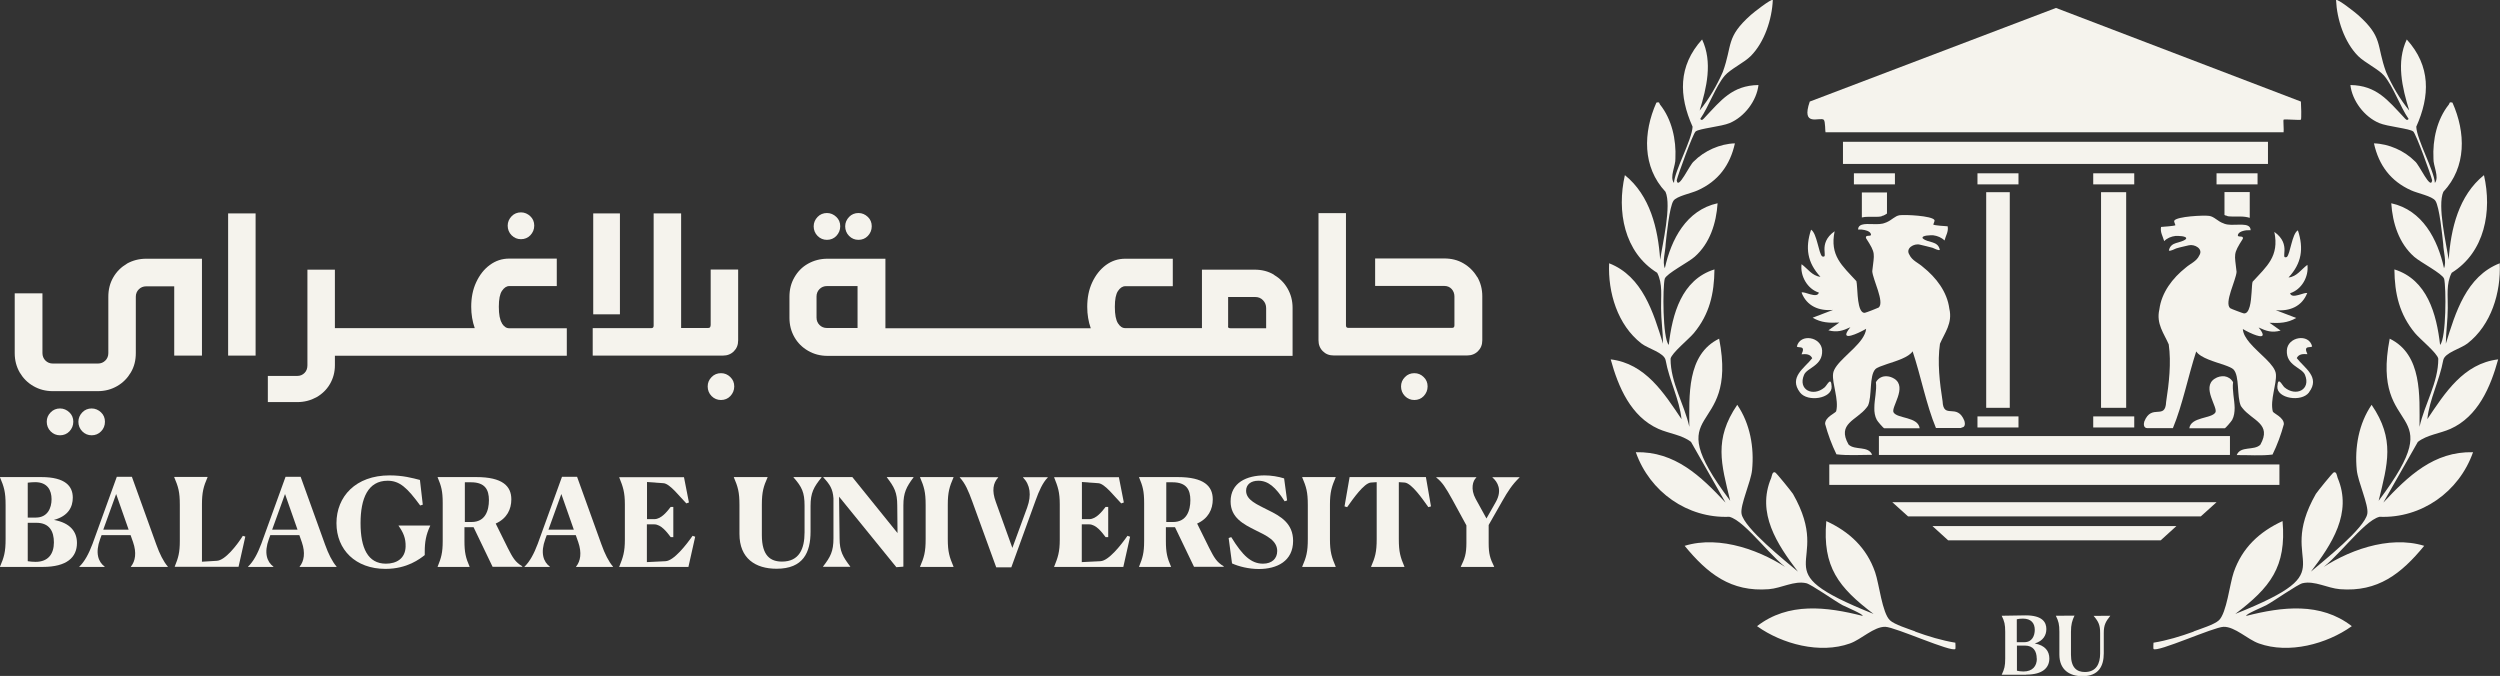
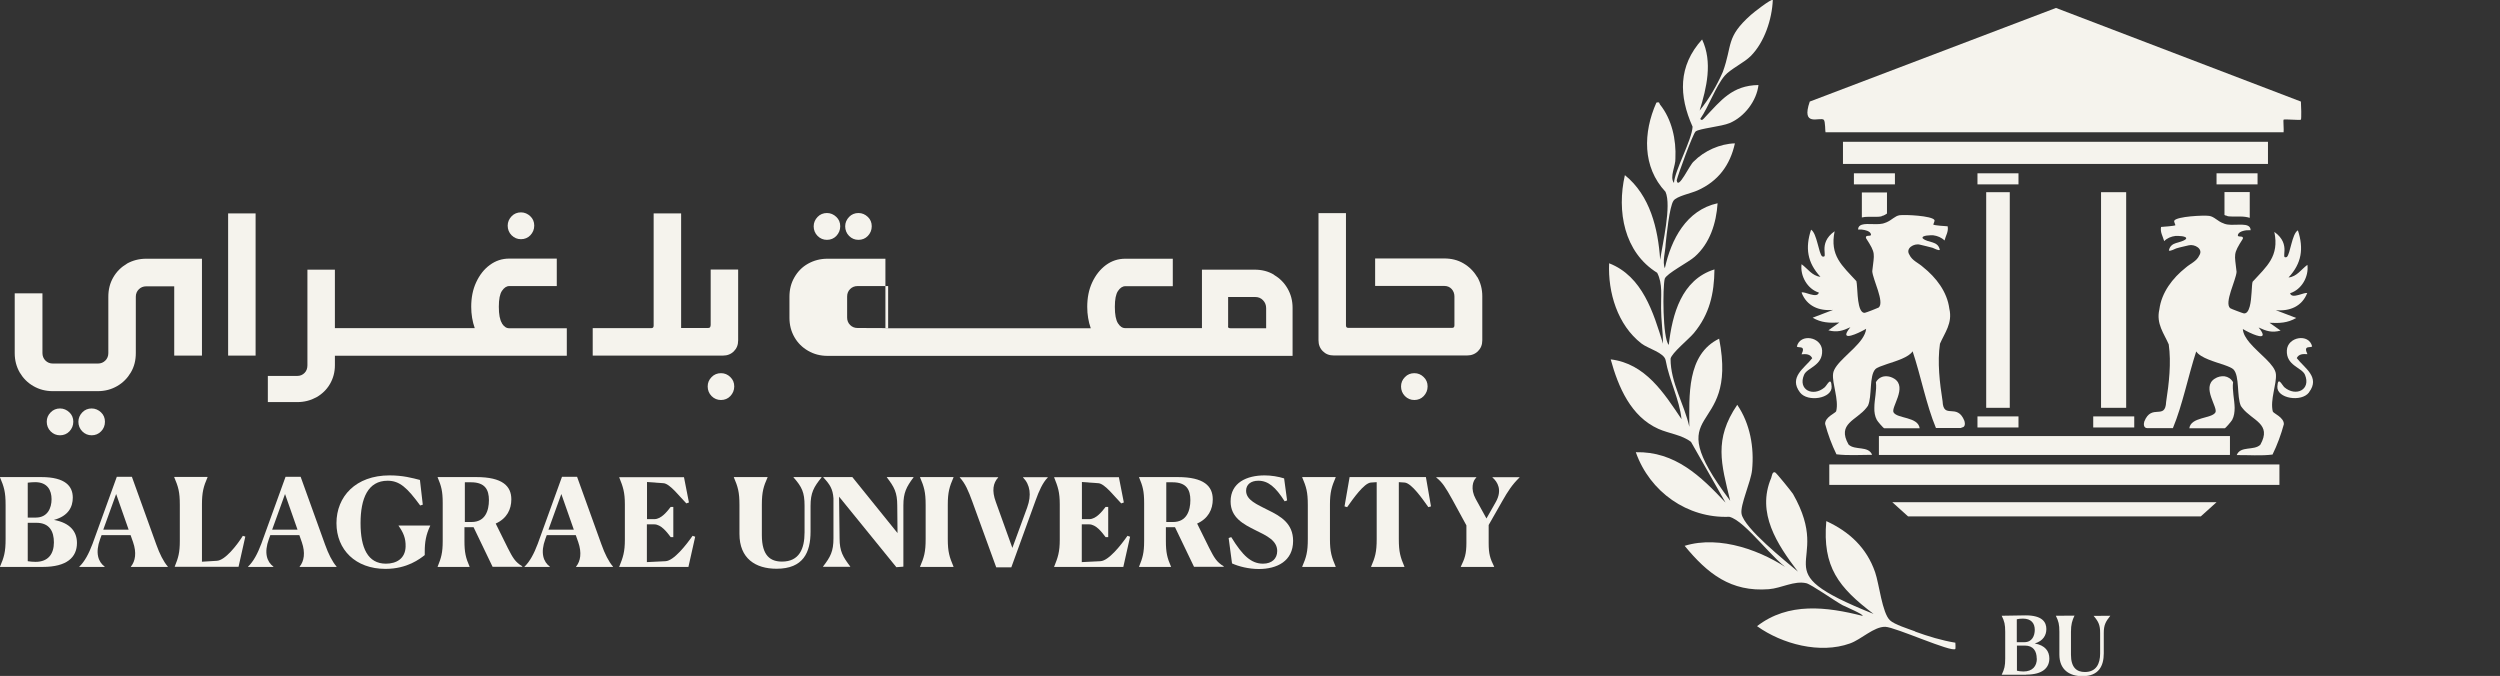
<svg xmlns="http://www.w3.org/2000/svg" id="Layer_2" data-name="Layer 2" viewBox="0 0 192 51.91">
  <rect x="0" y="0" width="192" height="51.91" fill="#333333" stroke="none" />
  <defs>
    <style>
      .cls-1 {
        fill: #f5f3ed;
      }
    </style>
  </defs>
  <g id="Layer_1-2" data-name="Layer 1">
    <g id="uuid-8e327156-7e63-4b04-85c3-58a6e6ec7c54" data-name="Layer 1-2">
      <g>
        <g>
          <g>
            <path class="cls-1" d="M147.08,48.49c-.48-.18-1.6-.53-1.93-.85-.6-.56-.83-2.8-1.14-3.69-.65-1.88-1.97-3.11-3.75-3.93-.31,3.53.95,5.1,3.63,7.13-8.88-3.55-2.93-3.5-6.19-9.22-.14-.21-1.27-1.61-1.37-1.65-.22-.09-.25.28-.3.42-1.15,2.7.46,5.11,2.05,7.2-.95-.81-4.12-3.32-4.33-4.44-.12-.67.72-2.45.81-3.37.17-1.73-.15-3.55-1.14-5-1.81,2.66-1.23,4.53-.54,7.37-5.75-7.66.67-4.63-.85-12.45-2.51,1.22-2.29,4.41-2.29,6.77-.39-1.75-1.45-3.41-1.44-5.23.07-.43,1.42-1.52,1.79-1.97,1.2-1.45,1.56-3.02,1.58-4.89-2.53.79-3.24,3.44-3.51,5.8-.48-.53-.47-4.44-.31-5.08.13-.4,1.83-1.27,2.3-1.69,1.17-1.03,1.66-2.58,1.76-4.11-2.39.52-3.57,2.77-4.05,4.99-.21-.48.05-1.3.06-1.85.07-.67.29-2.87.6-3.33.24-.36,1.39-.58,1.86-.8,1.57-.7,2.49-1.93,2.86-3.61-1.14.03-2.35.57-3.15,1.38-.32.23-1.21,2.26-1.32,1.46.1-.44,1.24-3.57,1.45-3.75.26-.23,1.99-.38,2.62-.65,1.14-.48,2.07-1.71,2.21-2.92-2.02.03-2.88,1.18-4.11,2.48-.09.09-.24.32-.36.12.64-.92,1.18-2.5,1.88-3.32.43-.5,1.48-.99,2-1.51,1.05-1.06,1.63-2.82,1.69-4.3-.11-.12-1.53,1-1.69,1.15-1.94,1.73-1.39,2.29-2.15,4.38-.46,1.04-1.06,2.08-1.78,2.96.54-1.75,1.01-3.72.19-5.46-1.85,2.04-1.79,4.34-.73,6.7-.04,1-1.38,3.37-1.43,4.32-.36-.46.14-1.32.11-1.88.07-1.44-.27-3-1.18-4.14-.08-.1,0-.22-.28-.15-1.02,2.29-1.09,4.94.7,6.85.47,1.07-.22,3.94-.41,5.22-.16-2.38-.77-4.94-2.71-6.5-.63,2.76-.07,5.92,2.48,7.5.44.84.28,1.82.3,2.71,0,.94.14,1.79.15,2.74-.74-2.39-1.57-5.18-4.14-6.18-.1,2.25.65,4.74,2.48,6.16.51.4,1.75.7,1.86,1.29.28,1.55,1.06,3,1.22,4.52-1.35-2.01-2.78-4.27-5.44-4.59.58,2.11,1.54,4.39,3.67,5.34.81.36,1.79.45,2.5,1l2.65,4.66c-1.9-2.03-3.88-3.94-6.89-3.87,1.07,3.05,3.97,5.09,7.18,4.96,1.27.31,3.47,3.52,4.82,4.21-2.23-1.6-5.53-2.82-8.25-1.98,1.76,2.14,3.55,3.56,6.47,3.33.97-.08,1.94-.67,2.87-.46.39.09,2.21,1.38,2.79,1.69.16.09,1.67.72,1.53.82-2.75-.7-5.7-1.07-8.1.79,1.93,1.38,4.84,2.15,7.13,1.33.88-.31,1.84-1.3,2.72-1.28.76.02,5.11,1.99,5.38,1.7.02-.02.01-.45,0-.48-1.04-.17-2.09-.49-3.08-.85h0Z" />
-             <path class="cls-1" d="M168.48,48.49c.48-.18,1.6-.53,1.93-.85.6-.56.83-2.8,1.14-3.69.65-1.88,1.97-3.11,3.75-3.93.31,3.53-.95,5.1-3.63,7.13,8.88-3.55,2.93-3.5,6.19-9.22.14-.21,1.27-1.61,1.37-1.65.22-.09.25.28.3.42,1.15,2.7-.46,5.11-2.05,7.2.95-.81,4.12-3.32,4.33-4.44.12-.67-.72-2.45-.81-3.37-.17-1.73.15-3.55,1.14-5,1.81,2.66,1.23,4.53.54,7.37,5.75-7.66-.67-4.63.85-12.45,2.51,1.22,2.29,4.41,2.29,6.77.39-1.75,1.45-3.41,1.44-5.23-.07-.43-1.42-1.52-1.79-1.97-1.2-1.45-1.56-3.02-1.58-4.89,2.53.79,3.24,3.44,3.51,5.8.48-.53.47-4.44.31-5.08-.13-.4-1.83-1.27-2.3-1.69-1.17-1.03-1.66-2.58-1.76-4.11,2.39.52,3.57,2.77,4.05,4.99.21-.48-.05-1.3-.06-1.85-.07-.67-.29-2.87-.6-3.33-.24-.36-1.39-.58-1.86-.8-1.57-.7-2.49-1.93-2.86-3.61,1.14.03,2.35.57,3.15,1.38.32.23,1.21,2.26,1.32,1.46-.1-.44-1.24-3.57-1.45-3.75-.26-.23-1.99-.38-2.62-.65-1.14-.48-2.07-1.71-2.21-2.92,2.02.03,2.88,1.18,4.11,2.48.09.09.24.32.36.12-.64-.92-1.18-2.5-1.88-3.32-.43-.5-1.48-.99-2-1.51-1.05-1.06-1.63-2.82-1.69-4.3.11-.12,1.53,1,1.69,1.15,1.94,1.73,1.39,2.29,2.15,4.38.46,1.04,1.06,2.08,1.78,2.96-.54-1.75-1.01-3.72-.19-5.46,1.85,2.04,1.79,4.34.73,6.7.04,1,1.38,3.37,1.43,4.32.36-.46-.14-1.32-.11-1.88-.07-1.44.27-3,1.18-4.14.08-.1,0-.22.28-.15,1.02,2.29,1.09,4.94-.7,6.85-.47,1.07.22,3.94.41,5.22.16-2.38.77-4.94,2.71-6.5.63,2.76.07,5.92-2.48,7.5-.44.84-.28,1.82-.3,2.71,0,.94-.14,1.79-.15,2.74.74-2.39,1.57-5.18,4.14-6.18.1,2.25-.65,4.74-2.48,6.16-.51.4-1.75.7-1.86,1.29-.28,1.55-1.06,3-1.22,4.52,1.35-2.01,2.78-4.27,5.44-4.59-.58,2.11-1.54,4.39-3.67,5.34-.81.36-1.79.45-2.5,1l-2.65,4.66c1.9-2.03,3.88-3.94,6.89-3.87-1.07,3.05-3.97,5.09-7.18,4.96-1.27.31-3.47,3.52-4.82,4.21,2.23-1.6,5.53-2.82,8.25-1.98-1.76,2.14-3.55,3.56-6.47,3.33-.97-.08-1.94-.67-2.87-.46-.39.09-2.21,1.38-2.79,1.69-.16.09-1.67.72-1.53.82,2.75-.7,5.7-1.07,8.1.79-1.93,1.38-4.84,2.15-7.13,1.33-.88-.31-1.84-1.3-2.72-1.28-.76.02-5.11,1.99-5.38,1.7-.02-.02-.01-.45,0-.48,1.04-.17,2.09-.49,3.08-.85h0Z" />
          </g>
          <g>
            <path class="cls-1" d="M140.07,9.21c.12.1.1.92.13.95h35.18c.03-.18-.04-.93,0-.97.06-.06,1.27.06,1.33,0,.05-.05.02-1.21,0-1.39l-18.81-7.19-18.91,7.19c-.69,2,.78,1.15,1.08,1.4h0Z" />
            <g>
              <rect class="cls-1" x="161.36" y="14.76" width="1.93" height="16.56" />
              <rect class="cls-1" x="152.54" y="14.76" width="1.81" height="16.56" />
              <rect class="cls-1" x="141.54" y="10.89" width="32.64" height="1.7" />
              <path class="cls-1" d="M172.78,14.76v1.97c-.22-.07-.47-.1-.7-.1-.11,0-.21,0-.33,0-.1,0-.2,0-.3,0-.26,0-.37-.02-.42-.05l-.04-.02h-.04s-.07-.04-.11-.05v-1.76h1.94Z" />
              <path class="cls-1" d="M144.92,14.76v1.64c-.11.07-.21.14-.31.17h-.04s-.04.03-.04.03c-.05.02-.16.05-.42.05-.1,0-.2,0-.3,0-.11,0-.22,0-.33,0-.16,0-.33.01-.49.05v-1.92h1.94Z" />
-               <rect class="cls-1" x="160.76" y="13.31" width="3.15" height=".85" />
              <rect class="cls-1" x="170.23" y="13.31" width="3.15" height=".85" />
              <rect class="cls-1" x="151.87" y="13.31" width="3.15" height=".85" />
              <rect class="cls-1" x="142.38" y="13.31" width="3.15" height=".85" />
              <rect class="cls-1" x="160.76" y="31.98" width="3.15" height=".85" />
              <rect class="cls-1" x="151.87" y="31.98" width="3.15" height=".85" />
              <rect class="cls-1" x="140.49" y="35.67" width="34.57" height="1.57" />
              <rect class="cls-1" x="144.3" y="33.49" width="26.96" height="1.45" />
              <polygon class="cls-1" points="170.23 38.57 145.33 38.57 146.54 39.66 169.02 39.66 170.23 38.57" />
-               <polygon class="cls-1" points="149.62 41.5 165.94 41.5 167.15 40.4 148.41 40.4 149.62 41.5" />
            </g>
          </g>
          <g>
            <g>
              <path class="cls-1" d="M171.62,31.32c0,.33-.04.65-.19.93-.07.12-.51.64-.57.64h-2.72c.12-.88,1.7-.73,2-1.21.23-.37-1.08-1.93-.06-2.59.24-.16.52-.22.77-.19.26.04.49.18.65.45-.08.62.11,1.33.12,1.97h0Z" />
              <path class="cls-1" d="M177.33,30.14c-.58.77-2.48.46-2.43-.45.05-.85.36-.1.55.06.88.74,2.05.18,1.57-.97-.24-.56-1.45-.7-1.39-1.87.05-1.05,1.7-1.33,1.94-.31-.11.15-.71-.13-.36.6-.33-.02-.65-.03-.82.3.59.77,1.83,1.46.94,2.63h0Z" />
              <path class="cls-1" d="M177.2,22.49c-.4,1.04-1.34,1.43-2.42,1.33l1.57.6c-.67.39-1.29.41-2.05.37l.85.6c-.67.18-1.09.04-1.69-.24.76.93,0,.72-.68.4-.2-.09-.39-.2-.53-.28.02.36.24.71.53,1.06.72.85,1.94,1.67,2.01,2.4.07.76-.46,1.98-.24,2.87.03.14.87.45.85.98-.21.78-.51,1.6-.87,2.33-.88.11-1.85.03-2.75.04.29-.73,1.32-.32,1.81-.79.92-1.62-.62-1.85-1.38-2.83-.04-.05-.07-.1-.11-.15-.33-.74-.08-2.3-.57-2.81-.11-.11-.37-.22-.68-.33-.75-.26-1.84-.54-2.18-1.05-.63,1.93-1.04,4.08-1.79,5.89-.65,0-1.31,0-1.96,0-.29,0-.3-.29-.24-.5.56-1.43,1.62-.07,1.68-1.52.22-1.41.4-3,.2-4.41-.36-.84-.98-1.58-.72-2.69.17-1.3,1.01-2.4,2.02-3.2.36-.32.84-.48,1.05-.95.32-.5-.37-.88-.81-.77-.32.08-.65.14-.97.24-.09.03-.46.24-.56.16.15-.72.89-.52,1.31-.88.16-.25-.68-.25-.8-.24-.32.04-.64.16-.87.4-.1-.37-.32-.68-.24-1.09.17,0,1.05-.09,1.09-.12.04-.04-.13-.28-.07-.37.21-.32,2.25-.42,2.67-.36.4.05.66.43,1.12.58.02.01.05.02.07.03.59.21,1.65-.12,1.93.26.04.06.07.13.07.23-.02,0-.05,0-.07,0-.29-.02-.79.07-.89.31-.14.33.44.02.36.35-.77,1.21-.63,1.14-.48,2.54-.04.63-.97,2.39-.49,2.79.04.04,1,.4,1.05.4.23.02.36-.21.45-.53.17-.63.14-1.64.22-1.9,1.09-1.19,2.06-1.95,1.67-3.83,1.38.98.38,2.13.96,1.93.27-.24.39-1.79.85-2.05.46,1.4.29,2.54-.72,3.62.64-.06.98-.63,1.45-.97.12.9-.44,1.9-1.33,2.18.13.5,1.16-.14,1.33,0h0Z" />
            </g>
            <g>
              <path class="cls-1" d="M147.43,32.89h-2.72c-.06,0-.5-.51-.57-.64-.15-.28-.2-.6-.19-.93,0-.65.2-1.35.12-1.97.2-.34.52-.48.86-.45.19.01.38.08.56.19,1.02.66-.3,2.22-.06,2.59.3.48,1.88.32,2,1.21h0Z" />
              <path class="cls-1" d="M140.67,29.69c.05.92-1.85,1.22-2.43.45-.89-1.17.35-1.87.94-2.63-.16-.33-.49-.33-.82-.3.35-.73-.25-.45-.36-.6.25-1.03,1.89-.75,1.94.31.05,1.18-1.16,1.31-1.39,1.87-.49,1.15.69,1.71,1.57.97.2-.16.51-.91.55-.06Z" />
              <path class="cls-1" d="M150.64,32.87c-.65,0-1.31,0-1.96,0-.75-1.81-1.15-3.97-1.79-5.89-.3.46-1.24.74-1.97.98-.41.14-.76.26-.89.39-.49.51-.24,2.08-.57,2.81-.03.05-.07.1-.11.15-.76.98-2.3,1.21-1.38,2.83.49.47,1.52.07,1.81.79-.9,0-1.86.07-2.74-.04-.36-.73-.66-1.55-.87-2.33-.02-.53.81-.84.85-.98.22-.89-.32-2.11-.24-2.87.08-.8,1.55-1.72,2.21-2.67.18-.26.31-.53.33-.79-.09.05-.2.12-.33.18-.7.36-1.72.73-.88-.3-.6.28-1.02.41-1.69.24l.84-.6c-.76.04-1.39.02-2.05-.37l1.57-.6c-1.08.1-2.02-.29-2.42-1.33.17-.14,1.2.5,1.33,0-.88-.27-1.45-1.28-1.33-2.18.47.34.81.9,1.45.97-1.01-1.09-1.18-2.22-.72-3.62.45.27.58,1.81.85,2.05.58.19-.42-.96.96-1.93-.39,1.88.58,2.64,1.67,3.83.1.35.03,1.93.42,2.34.07.07.15.11.24.09.06,0,1.01-.37,1.05-.4.48-.4-.45-2.15-.49-2.79.15-1.4.3-1.33-.48-2.54-.08-.34.5-.03.36-.35-.08-.19-.41-.28-.69-.31-.11,0-.21,0-.28,0,0-.2.11-.31.28-.37.45-.15,1.32.07,1.8-.15.05-.01.09-.03.13-.05.38-.16.63-.48.98-.53.42-.06,2.46.04,2.67.36.06.09-.11.33-.07.37.04.04.92.12,1.09.12.08.41-.15.72-.24,1.09-.23-.23-.55-.36-.87-.4-.12-.01-.96-.01-.8.24.42.37,1.16.16,1.31.88-.1.08-.46-.13-.56-.16-.32-.09-.65-.16-.97-.24-.44-.12-1.13.27-.81.77.21.46.7.63,1.05.95,1,.8,1.85,1.89,2.02,3.2.26,1.11-.36,1.85-.72,2.69-.21,1.41-.02,3.01.2,4.41.06,1.45,1.12.09,1.68,1.52.06.21.06.5-.23.5h0Z" />
            </g>
          </g>
          <g>
            <path class="cls-1" d="M155.6,51.82h-1.87c.21-.44.27-.67.27-1.25v-2.04c0-.58-.06-.81-.27-1.24h0c.63-.01,1.49-.03,1.84-.03,1.29,0,1.59.53,1.59,1.05,0,.47-.24.91-.89,1.11.81.14,1.12.61,1.12,1.15,0,.71-.51,1.24-1.77,1.24h0ZM155.47,49.32c.6,0,.8-.5.8-.95,0-.51-.28-.86-.91-.86-.19,0-.34.02-.47.05v1.76h.58,0ZM156.42,50.58c0-.57-.26-1-.91-1h-.61v1.93c.13.03.3.06.5.06.7,0,1.03-.41,1.03-.99h0Z" />
            <path class="cls-1" d="M158.16,50.25v-1.72c0-.58-.06-.81-.27-1.24h0s1.43-.01,1.43-.01h0c-.18.39-.27.67-.27,1.25v1.75c0,1,.45,1.33,1.07,1.33.88,0,1.17-.65,1.17-1.42v-1.57c0-.61-.11-.86-.5-1.32h0s1.26-.01,1.26-.01h.02c-.37.47-.5.72-.5,1.33v1.55c0,.97-.38,1.76-1.64,1.76-.98,0-1.77-.48-1.77-1.66h0Z" />
          </g>
        </g>
        <g>
          <path class="cls-1" d="M3.28,43.54H0v-.02c.31-.72.43-1.12.43-2.12v-2.62c0-1-.12-1.39-.43-2.12v-.02c.46,0,2.92,0,3.17,0,1.86,0,2.42.71,2.42,1.58,0,.7-.33,1.41-1.45,1.71,1.26.23,1.77.91,1.77,1.77,0,1.1-.77,1.84-2.63,1.84h0ZM2.75,39.75c.9,0,1.21-.73,1.21-1.41s-.31-1.31-1.26-1.31c-.21,0-.39.02-.57.04v2.68h.62ZM4.14,41.66c0-.84-.33-1.51-1.35-1.51h-.66v2.95c.18.03.39.05.6.05.99,0,1.41-.63,1.41-1.5h0Z" />
          <path class="cls-1" d="M6.09,43.54v-.02c.41-.39.73-.99,1.02-1.76l1.86-5.14h1.16l1.87,5.19c.26.73.55,1.31.89,1.71v.02h-2.84v-.02c.35-.43.45-1.07.17-1.88l-.19-.54h-2.23l-.11.3c-.39,1.06-.15,1.75.35,2.12v.02h-1.94ZM9.88,40.68l-.96-2.74-.99,2.74h1.95Z" />
          <path class="cls-1" d="M15.5,43.14l1.15-.07c.64-.03,1.55-1.2,2-1.92l.19.06-.52,2.32h-4.9v-.02c.27-.67.39-1.05.39-1.97v-2.77c0-1-.12-1.39-.43-2.12v-.02h2.56v.02c-.31.72-.43,1.14-.43,2.11v4.37h0Z" />
          <path class="cls-1" d="M19.05,43.54v-.02c.41-.39.73-.99,1.02-1.76l1.86-5.14h1.16l1.87,5.19c.26.73.55,1.31.89,1.71v.02h-2.84v-.02c.35-.43.45-1.07.17-1.88l-.19-.54h-2.23l-.11.3c-.39,1.06-.15,1.75.35,2.12v.02h-1.94ZM22.85,40.68l-.96-2.74-.99,2.74h1.95Z" />
          <path class="cls-1" d="M29.6,43.69c-2.29,0-3.76-1.47-3.76-3.51s1.47-3.67,4.08-3.67c1.02,0,1.75.2,2.33.35l.22,1.9-.2.06c-.99-1.35-1.57-1.9-2.5-1.9-1.51,0-2.08,1.35-2.08,3.26s.56,3.11,1.95,3.11c.81,0,1.48-.39,1.51-1.3.02-.66-.18-1.1-.54-1.61v-.02h2.43v.02c-.32.67-.42,1.25-.42,1.97v.28c-.36.28-1.34,1.06-3.01,1.06h0Z" />
          <path class="cls-1" d="M36.08,43.54h-2.47v-.02c.27-.67.39-1.05.39-1.97v-2.92c0-.92-.11-1.3-.39-1.97v-.02h2.97c2.01,0,2.69.69,2.69,1.71,0,.77-.34,1.47-1.2,1.86l.93,1.88c.37.72.56,1.08,1.11,1.4v.04h-2.28l-1.46-3.04h-.7v1.05c0,.9.1,1.3.39,1.97v.02h0ZM35.7,37.05v3.04h.52c1.05,0,1.33-.88,1.33-1.68s-.3-1.37-1.37-1.37c-.11,0-.28,0-.47,0h0Z" />
          <path class="cls-1" d="M40.28,43.54v-.02c.41-.39.73-.99,1.02-1.76l1.86-5.14h1.16l1.87,5.19c.26.73.55,1.31.89,1.71v.02h-2.84v-.02c.35-.43.45-1.07.17-1.88l-.19-.54h-2.23l-.11.3c-.39,1.06-.15,1.75.35,2.12v.02h-1.94ZM44.07,40.68l-.96-2.74-.99,2.74h1.95Z" />
          <path class="cls-1" d="M47.56,43.52c.29-.72.43-1.13.43-2.07v-2.71c0-.94-.14-1.35-.43-2.07v-.02h4.97l.38,1.94-.2.07c-.49-.49-1.25-1.51-1.75-1.55l-1.27-.09v2.85h.57c.52,0,.98-.59,1.25-.94h.2v2.32h-.2c-.27-.35-.72-.98-1.27-.98h-.56v2.9l1.43-.07c.64-.03,1.59-1.25,2.08-1.95l.2.07-.52,2.32h-5.32v-.02h0Z" />
          <path class="cls-1" d="M56.79,41.01v-2.23c0-1-.12-1.39-.43-2.12v-.02h2.59v.02c-.31.69-.44,1.12-.44,2.11v2.32c0,1.61.67,2.04,1.55,2.04,1.32,0,1.73-.98,1.73-2.24v-2.05c0-1.03-.2-1.44-.85-2.18v-.02h2.14l.02.02c-.6.74-.85,1.18-.85,2.19v1.98c0,1.6-.56,2.85-2.61,2.85-1.61,0-2.85-.78-2.85-2.67h0Z" />
          <path class="cls-1" d="M64.44,38.13l.04,3.22c0,.99.26,1.42.82,2.16v.02h-2.09v-.02c.57-.74.8-1.16.8-2.17v-3.07c-.05-.72-.27-1.06-.78-1.61v-.02h2.23l3.47,4.3-.02-2.1c0-1.03-.23-1.43-.8-2.18v-.02h2.05v.02c-.55.74-.78,1.18-.78,2.16v4.7l-.54.04-4.41-5.43h0Z" />
          <path class="cls-1" d="M70.66,43.52c.31-.72.43-1.12.43-2.12v-2.62c0-1-.12-1.39-.43-2.12v-.02h2.57v.02c-.31.72-.44,1.14-.44,2.11v2.64c0,.97.13,1.38.44,2.11v.02h-2.57v-.02h0Z" />
          <path class="cls-1" d="M76.66,36.65v.02c-.39.43-.5,1.01-.18,1.88l1.27,3.53,1.14-3.11c.34-.94.23-1.74-.32-2.3v-.02h1.9v.02c-.39.39-.68,1.05-.93,1.75l-1.87,5.15h-1.16l-1.84-5.06c-.3-.82-.54-1.39-.96-1.84v-.02h2.95Z" />
          <path class="cls-1" d="M80.96,43.52c.29-.72.43-1.13.43-2.07v-2.71c0-.94-.14-1.35-.43-2.07v-.02h4.97l.38,1.94-.2.07c-.49-.49-1.25-1.51-1.75-1.55l-1.27-.09v2.85h.57c.52,0,.98-.59,1.25-.94h.2v2.32h-.2c-.27-.35-.72-.98-1.27-.98h-.56v2.9l1.43-.07c.64-.03,1.59-1.25,2.08-1.95l.2.07-.52,2.32h-5.32v-.02h0Z" />
          <path class="cls-1" d="M89.95,43.54h-2.47v-.02c.27-.67.39-1.05.39-1.97v-2.92c0-.92-.11-1.3-.39-1.97v-.02h2.97c2.01,0,2.69.69,2.69,1.71,0,.77-.34,1.47-1.2,1.86l.93,1.88c.37.72.56,1.08,1.11,1.4v.04h-2.28l-1.46-3.04h-.7v1.05c0,.9.1,1.3.39,1.97v.02h0ZM89.57,37.05v3.04h.52c1.05,0,1.33-.88,1.33-1.68s-.3-1.37-1.37-1.37c-.11,0-.28,0-.47,0h0Z" />
          <path class="cls-1" d="M98.86,38.43l-.2.07c-.69-1.09-1.26-1.58-2.02-1.58-.57,0-.94.29-.94.77,0,.72.84,1.05,1.7,1.49.94.46,1.91,1.01,1.91,2.36,0,1.55-1.23,2.16-2.63,2.16-.78,0-1.56-.2-2.06-.43l-.26-1.95.2-.07c.87,1.42,1.53,2.04,2.44,2.04.68,0,1.09-.39,1.09-.97,0-.8-.79-1.17-1.65-1.59-.94-.47-1.93-.97-1.93-2.22,0-1.45,1.25-2,2.61-2,.52,0,1.05.09,1.5.23l.23,1.7h0Z" />
          <path class="cls-1" d="M100.01,43.52c.31-.72.43-1.12.43-2.12v-2.62c0-1-.12-1.39-.43-2.12v-.02h2.57v.02c-.31.72-.44,1.14-.44,2.11v2.64c0,.97.13,1.38.44,2.11v.02h-2.57v-.02h0Z" />
          <path class="cls-1" d="M107.87,43.54h-2.57v-.02c.31-.72.43-1.12.43-2.11v-4.38l-.45.03c-.53.05-1.35,1.23-1.82,1.89l-.2-.06.39-2.25h5.86l.39,2.25-.2.06c-.47-.66-1.29-1.84-1.82-1.89l-.45-.03v4.38c0,.99.12,1.38.43,2.11v.02h0Z" />
          <path class="cls-1" d="M112.19,43.52c.3-.62.43-.97.43-1.82v-1.35l-1.09-2c-.5-.9-.77-1.33-1.22-1.67v-.03h3.07v.03c-.27.23-.46.88-.05,1.63l.83,1.51.72-1.27c.51-.91.14-1.54-.26-1.88v-.02h2.08v.02c-.56.54-.9,1.07-1.31,1.79l-1.06,1.86v1.39c0,.83.11,1.18.42,1.81v.02h-2.56v-.02h0Z" />
        </g>
        <g>
          <path class="cls-1" d="M9.75,20.25c-.44.26-.79.6-1.05,1.05s-.38.94-.38,1.49v4.33c0,.23-.08.42-.23.57s-.34.23-.57.23h-3.46c-.23,0-.42-.08-.57-.23s-.23-.35-.23-.57v-4.59H1.13v4.59c0,.55.13,1.04.38,1.48.26.44.6.79,1.05,1.05s.94.39,1.49.39h3.46c.55,0,1.04-.13,1.49-.39s.79-.61,1.05-1.05c.26-.44.38-.93.38-1.48v-4.33c0-.23.08-.42.23-.57s.34-.23.57-.23h2.15v5.32h2.13v-7.44h-4.28c-.55,0-1.04.13-1.49.38h0Z" />
          <path class="cls-1" d="M7.04,31.37c-.28,0-.53.1-.72.3s-.3.44-.3.72.1.54.3.74c.2.2.44.3.72.3s.53-.1.72-.3c.2-.2.3-.45.3-.74s-.1-.53-.3-.72-.44-.3-.72-.3Z" />
          <path class="cls-1" d="M4.61,31.37c-.28,0-.53.1-.72.3-.2.2-.3.44-.3.72s.1.54.3.74c.2.2.44.3.72.3s.53-.1.72-.3.3-.45.3-.74-.1-.53-.3-.72-.44-.3-.72-.3Z" />
          <rect class="cls-1" x="17.52" y="16.39" width="2.11" height="10.92" />
          <path class="cls-1" d="M38.55,24.82c-.16-.25-.24-.67-.24-1.26s.08-.98.24-1.22c.16-.24.35-.37.56-.37h3.65v-2.11h-3.65c-.55,0-1.04.16-1.49.49s-.79.77-1.05,1.33c-.26.56-.38,1.18-.38,1.88,0,.58.09,1.13.27,1.64h-10.74v-4.49h-2.11v7.34c0,.24-.07.44-.22.59-.15.15-.33.23-.55.23h-2.27v2.01h2.27c.53,0,1.02-.13,1.46-.37.44-.25.79-.59,1.04-1.02s.38-.91.38-1.44v-.73h17.81v-2.11h-4.42c-.22,0-.4-.12-.56-.37h0Z" />
          <path class="cls-1" d="M40.01,18.37c.28,0,.53-.1.72-.3s.3-.45.3-.74-.1-.53-.3-.72-.44-.3-.72-.3-.53.1-.72.3-.3.44-.3.72.1.54.3.74.44.3.72.3Z" />
-           <rect class="cls-1" x="45.56" y="16.39" width="2.05" height="7.75" />
          <path class="cls-1" d="M54.57,25c0,.13-.06.19-.19.19h-2.07v-8.8h-2.11v8.62c0,.13-.06.19-.17.19h-4.51v2.11h10c.34,0,.62-.11.84-.33.22-.22.33-.49.33-.84v-5.44h-2.11v4.3h0Z" />
          <path class="cls-1" d="M55.37,28.66c-.28,0-.53.1-.72.3-.2.2-.3.44-.3.72s.1.54.3.74c.2.2.44.3.72.3s.53-.1.72-.3.3-.45.3-.74-.1-.53-.3-.72c-.2-.2-.44-.3-.72-.3Z" />
          <path class="cls-1" d="M63.51,18.42c.28,0,.53-.1.72-.3s.3-.45.3-.74-.1-.53-.3-.72-.44-.3-.72-.3-.53.1-.72.3-.3.44-.3.72.1.54.3.74.44.3.72.3Z" />
          <path class="cls-1" d="M65.93,18.42c.28,0,.53-.1.72-.3s.3-.45.3-.74-.1-.53-.3-.72-.44-.3-.72-.3-.53.1-.72.3-.3.44-.3.72.1.54.3.74.44.3.72.3Z" />
-           <path class="cls-1" d="M97.83,21.09c-.44-.26-.93-.38-1.48-.38h-4.04v4.49h-5.89c-.22,0-.4-.12-.56-.37-.16-.25-.24-.67-.24-1.26s.08-.98.24-1.22c.16-.24.35-.37.56-.37h3.65v-2.11h-3.65c-.55,0-1.04.16-1.49.49-.44.33-.79.77-1.05,1.33s-.38,1.18-.38,1.88c0,.58.09,1.13.27,1.64h-15.77v-5.34h-4.45c-.55,0-1.04.13-1.49.38s-.79.6-1.05,1.05-.38.94-.38,1.49v1.62c0,.55.13,1.04.38,1.48s.6.79,1.05,1.05.94.39,1.49.39h35.72v-3.69c0-.55-.13-1.04-.39-1.49s-.61-.79-1.05-1.05h0ZM65.86,25.19h-2.35c-.23,0-.42-.08-.57-.23s-.23-.34-.23-.57v-1.62c0-.23.08-.42.23-.57s.34-.23.57-.23h2.35v3.23h0ZM97.24,25.21h-2.73c-.25,0-.19-.14-.19-.19v-2.21h2.08c.24,0,.44.08.6.25.16.16.24.37.24.6v1.54h0Z" />
+           <path class="cls-1" d="M97.83,21.09c-.44-.26-.93-.38-1.48-.38h-4.04v4.49h-5.89c-.22,0-.4-.12-.56-.37-.16-.25-.24-.67-.24-1.26s.08-.98.24-1.22c.16-.24.35-.37.56-.37h3.65v-2.11h-3.65c-.55,0-1.04.16-1.49.49-.44.33-.79.77-1.05,1.33s-.38,1.18-.38,1.88c0,.58.09,1.13.27,1.64h-15.77v-5.34h-4.45c-.55,0-1.04.13-1.49.38s-.79.6-1.05,1.05-.38.94-.38,1.49v1.62c0,.55.13,1.04.38,1.48s.6.79,1.05,1.05.94.39,1.49.39h35.72v-3.69c0-.55-.13-1.04-.39-1.49s-.61-.79-1.05-1.05h0ZM65.86,25.19c-.23,0-.42-.08-.57-.23s-.23-.34-.23-.57v-1.62c0-.23.08-.42.23-.57s.34-.23.57-.23h2.35v3.23h0ZM97.24,25.21h-2.73c-.25,0-.19-.14-.19-.19v-2.21h2.08c.24,0,.44.08.6.25.16.16.24.37.24.6v1.54h0Z" />
          <path class="cls-1" d="M108.62,28.66c-.28,0-.53.1-.72.3-.2.2-.3.44-.3.72s.1.54.3.74c.2.2.44.3.72.3s.53-.1.72-.3.3-.45.3-.74-.1-.53-.3-.72c-.2-.2-.44-.3-.72-.3Z" />
          <path class="cls-1" d="M113.45,21.28c-.26-.44-.61-.79-1.05-1.05-.44-.26-.93-.38-1.48-.38h-5.31v2.11h5.31c.23,0,.42.08.56.23s.22.35.22.57v2.23c0,.13-.06.19-.17.19h-7.99c-.11,0-.17-.06-.17-.19v-8.62h-2.11v9.76c0,.34.11.62.33.84.22.22.49.33.84.33h10.24c.34,0,.62-.11.84-.33.22-.22.33-.49.33-.84v-3.38c0-.55-.13-1.04-.39-1.49h0Z" />
        </g>
      </g>
    </g>
  </g>
</svg>